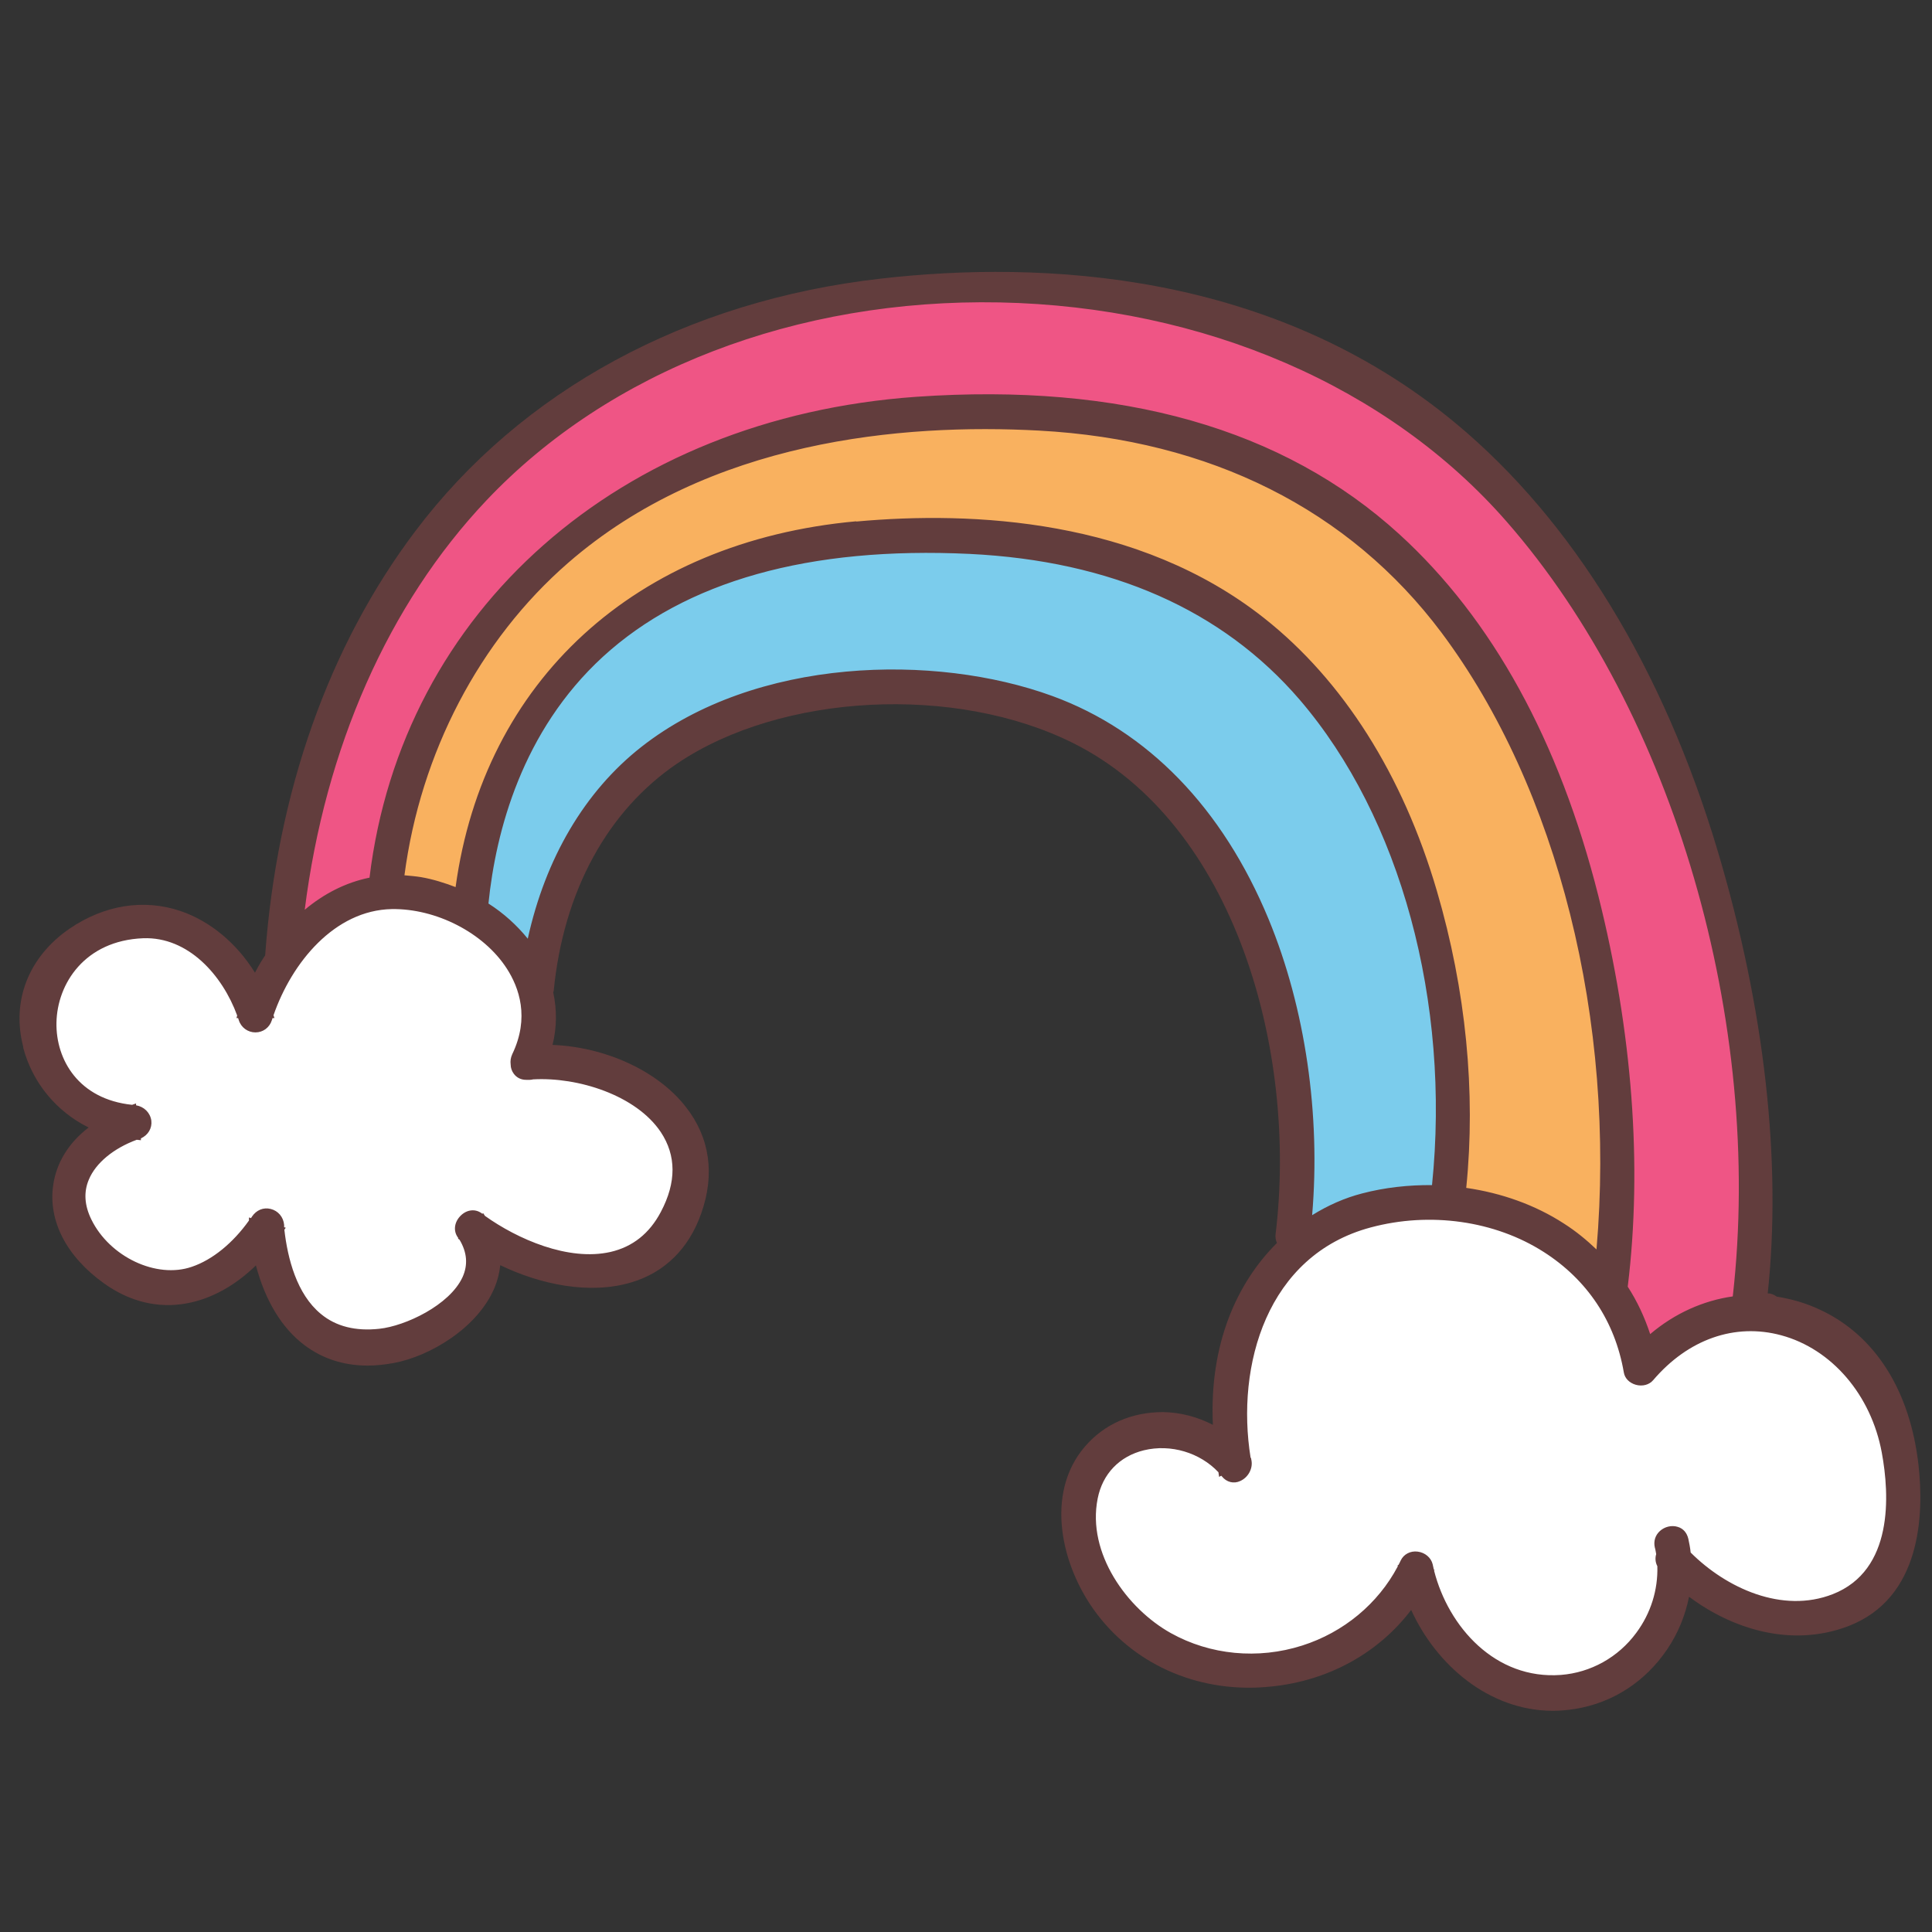
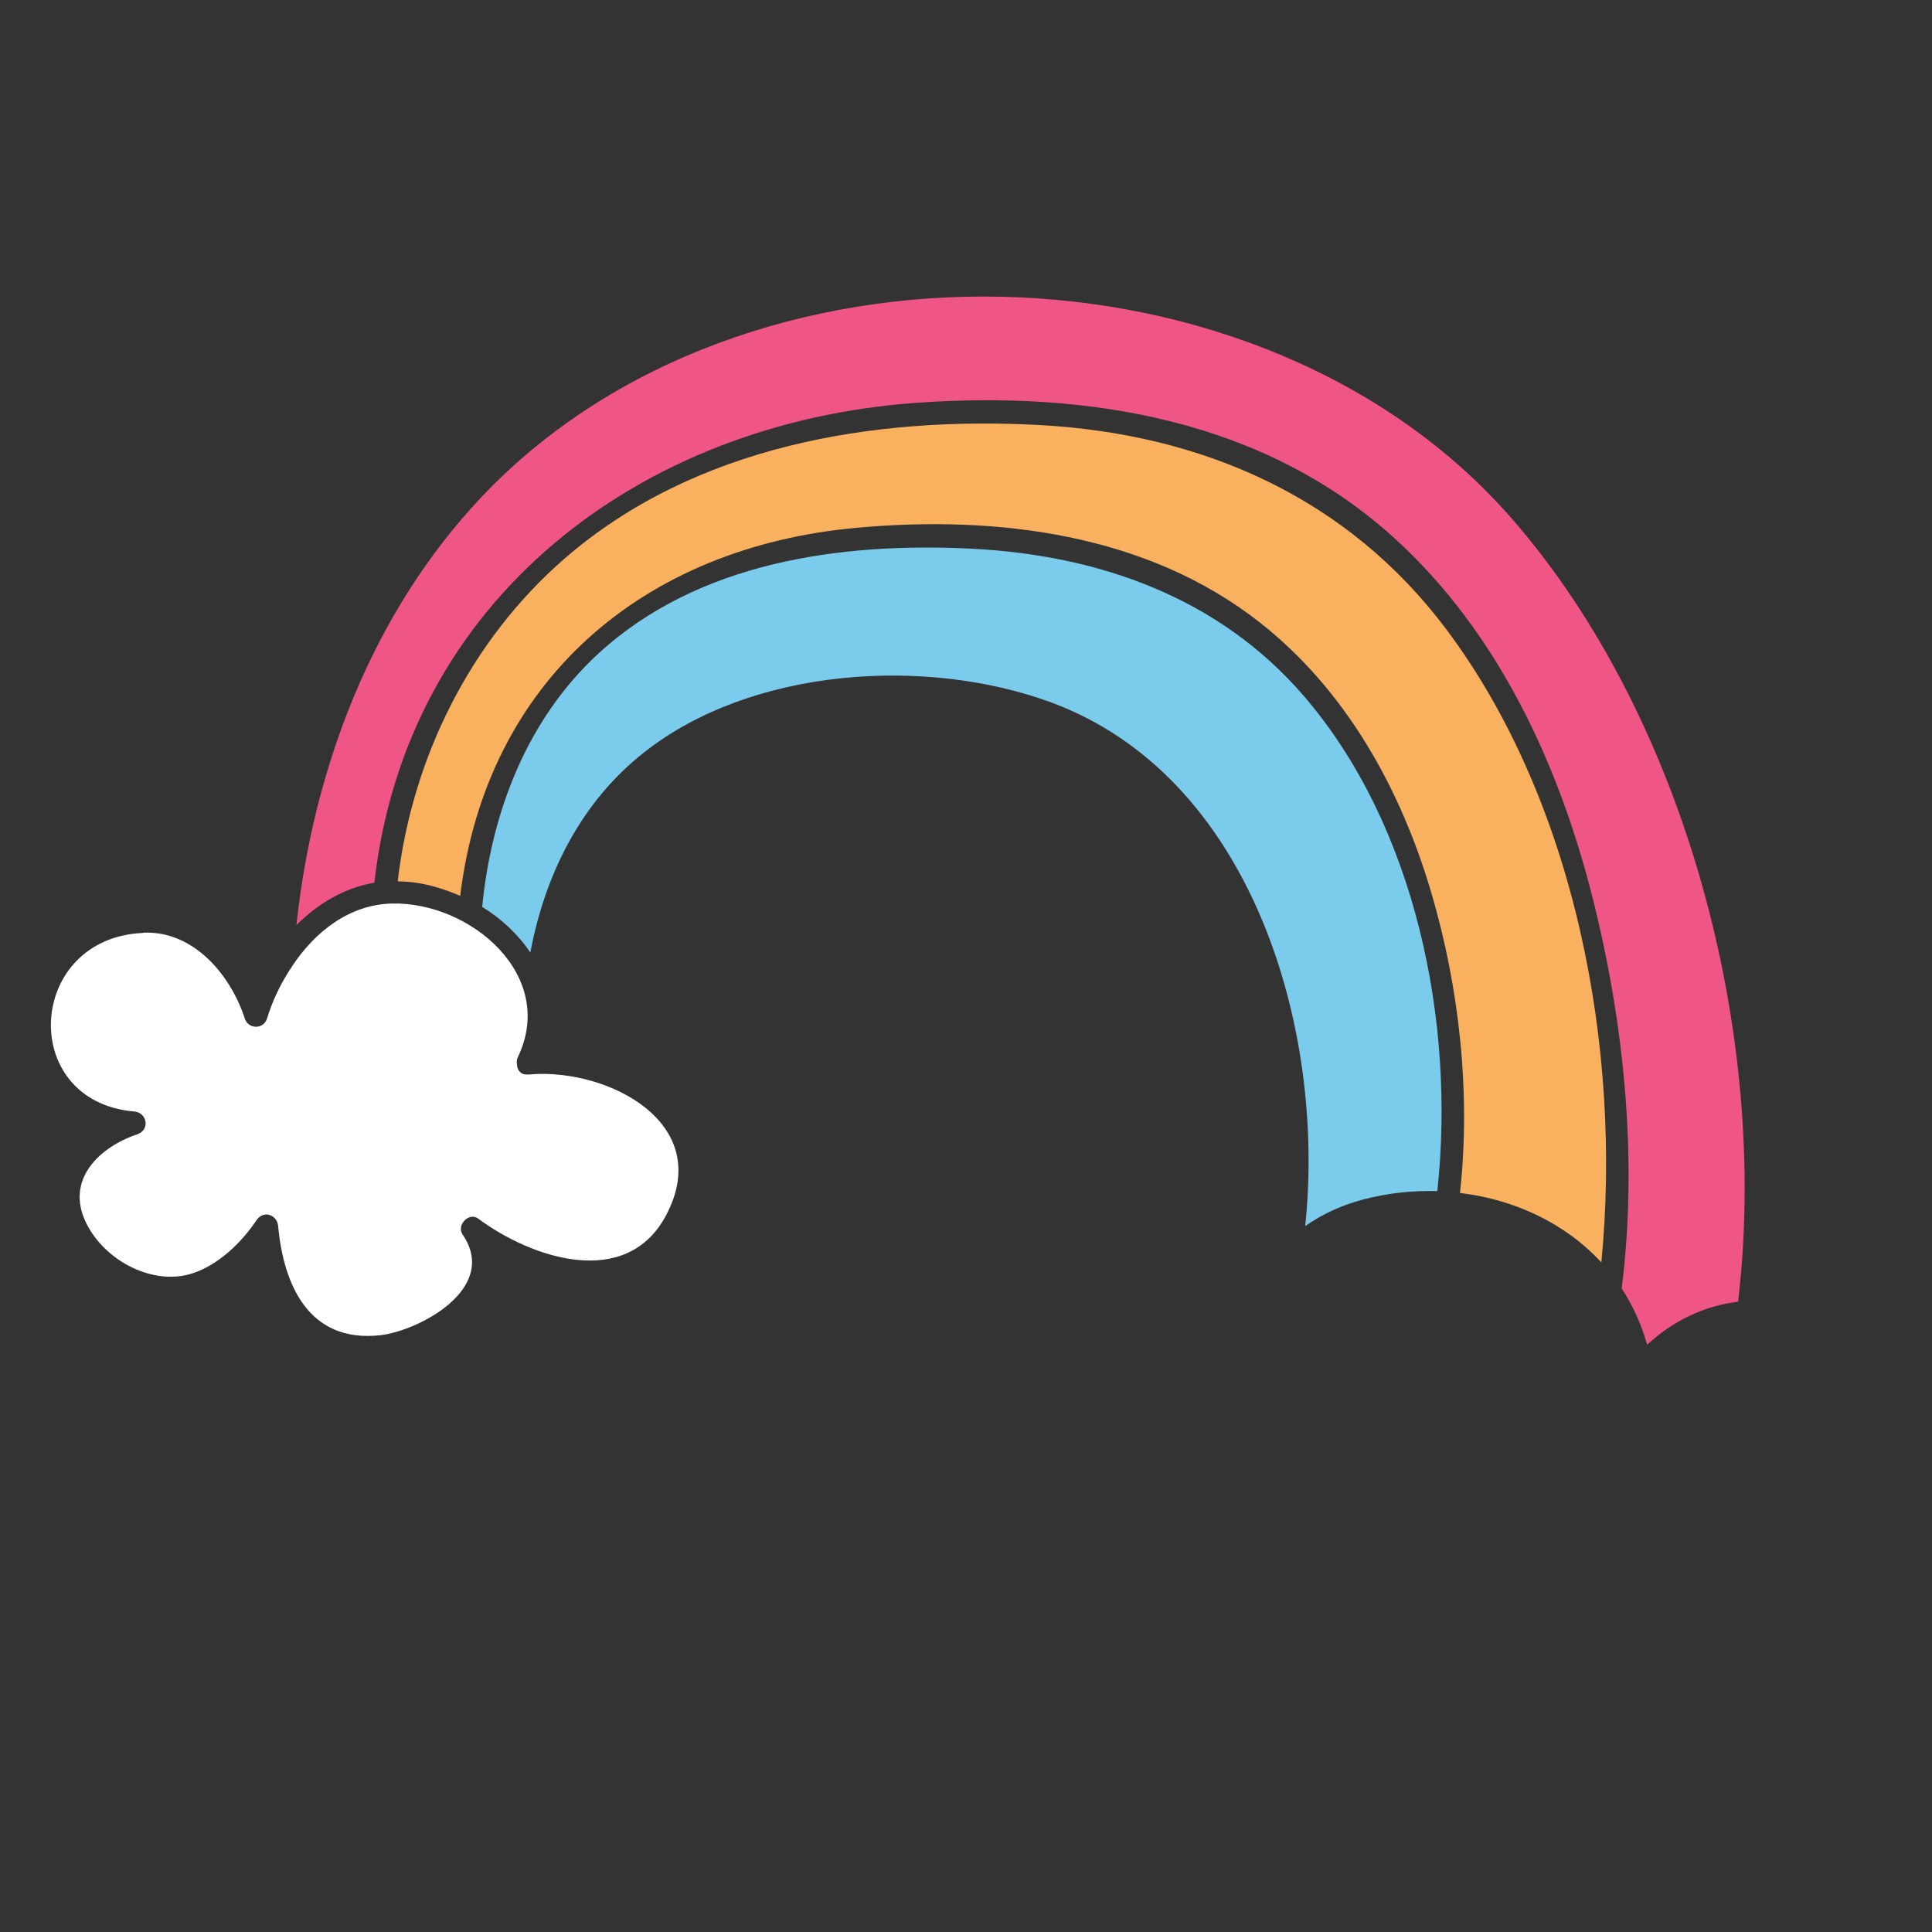
<svg xmlns="http://www.w3.org/2000/svg" width="800" zoomAndPan="magnify" viewBox="0 0 600 600" height="800" preserveAspectRatio="xMidYMid meet" version="1.2">
  <rect x="0" y="0" width="600" height="600" fill="#333333" stroke="none" />
  <defs>
    <clipPath id="efaca4a7d3">
-       <path d="M 6 84 L 597 84 L 597 531.375 L 6 531.375 Z M 6 84 " />
-     </clipPath>
+       </clipPath>
  </defs>
  <g id="0e77b69afc">
-     <path style=" stroke:none;fill-rule:nonzero;fill:#ffffff;fill-opacity:1;" d="M 425.316 379.402 C 460.668 369.914 499.543 388.094 506.082 425.82 C 506.512 428.406 510.395 429.34 512.047 427.398 C 538.129 396.859 579.445 413.746 586.199 450.68 C 589.289 467.711 588.57 489.41 569.891 496.668 C 553.219 503.207 535.039 494.871 523.398 482.871 C 523.254 481.363 522.969 479.781 522.68 478.273 C 521.676 473.746 514.777 475.688 515.781 480.141 C 515.996 481.074 516.141 482.082 516.285 483.016 C 515.996 483.879 516.07 484.742 516.5 485.676 C 517.508 503.855 503.711 520.598 484.957 522.035 C 463.473 523.613 447.375 505.938 443.281 486.32 C 442.633 483.375 438.035 482.73 436.742 485.461 C 423.809 512.766 389.246 523.543 362.801 508.812 C 348.145 500.621 335.785 482.656 339.234 465.125 C 343.184 445.148 369.125 442.707 380.98 457.438 C 383.496 460.523 387.52 457.078 386.945 453.988 C 381.629 423.449 392.695 388.168 425.387 379.473 Z M 425.316 379.402 " />
    <path style=" stroke:none;fill-rule:nonzero;fill:#f9b15f;fill-opacity:1;" d="M 123.523 273.629 C 127.977 235.402 146.086 198.898 175.258 173.535 C 215.641 138.469 270.898 129.199 322.852 132 C 373.293 134.73 418.418 154.422 449.172 195.449 C 489.195 248.84 503.781 325.652 497.316 392.047 C 486.105 379.902 470.371 372.504 453.41 370.492 C 456.789 339.52 453.27 306.969 444.5 277.223 C 435.016 245.031 418.059 214.422 391.398 193.438 C 356.262 165.703 309.484 159.953 266.086 163.906 C 199.332 169.941 150.973 211.762 142.922 278.227 C 138.973 276.504 134.805 275.137 130.492 274.348 C 128.121 273.918 125.82 273.773 123.523 273.699 Z M 123.523 273.629 " />
    <path style=" stroke:none;fill-rule:nonzero;fill:#ef5585;fill-opacity:1;" d="M 511.543 417.699 C 509.746 411.234 507.086 405.414 503.641 400.168 C 503.641 400.168 503.641 400.094 503.641 400.023 C 508.668 360 504.43 317.75 494.586 278.801 C 484.164 237.414 465.27 196.527 433.293 167.355 C 392.695 130.277 337.867 121.297 284.551 125.102 C 198.684 131.211 126.18 186.18 116.266 274.133 C 106.926 275.711 98.805 280.598 92.051 287.281 C 97.297 238.492 115.617 190.203 149.605 154.277 C 230.945 68.336 392.047 72.363 469.363 160.887 C 523.902 223.332 549.555 322.133 539.781 404.262 C 529.434 405.484 519.52 410.156 511.543 417.629 Z M 511.543 417.699 " />
    <path style=" stroke:none;fill-rule:nonzero;fill:#7bccec;fill-opacity:1;" d="M 149.75 281.605 C 152.625 252.145 163.762 223.188 185.965 202.852 C 216.863 174.539 260.91 168.434 301.223 170.371 C 341.031 172.312 378.465 185.391 404.98 216.215 C 439.688 256.598 452.047 317.531 446.371 369.914 C 438.754 369.699 430.992 370.492 423.375 372.504 C 416.551 374.297 410.586 377.102 405.34 380.766 C 411.809 319.473 388.742 240.863 326.082 218.012 C 287.211 203.855 233.461 207.379 200.191 233.535 C 180.359 249.055 169.223 271.688 164.695 295.832 C 160.961 290.227 155.785 285.34 149.68 281.605 Z M 149.75 281.605 " />
    <path style=" stroke:none;fill-rule:nonzero;fill:#ffffff;fill-opacity:1;" d="M 44.555 289.652 C 60.074 289.008 71.57 302.66 76.027 316.312 C 77.105 319.688 81.848 319.762 82.926 316.312 C 84.578 310.922 87.094 305.531 90.398 300.574 C 90.539 300.43 90.684 300.215 90.758 300 C 97.941 289.223 108.578 280.887 121.797 280.598 C 146.23 280.098 173.031 303.02 160.816 328.312 C 160.457 329.031 160.457 329.676 160.527 330.324 C 160.527 332.047 161.461 333.699 163.547 333.699 C 163.691 333.699 163.762 333.699 163.906 333.699 C 164.266 333.699 164.695 333.699 165.055 333.629 C 189.055 331.902 221.965 348.863 206.875 377.387 C 194.516 400.742 164.984 390.684 148.527 378.465 C 145.652 376.312 141.703 380.477 143.641 383.352 C 155.211 400.238 129.848 413.387 117.988 414.68 C 95.785 417.055 88.027 398.875 86.375 380.695 C 86.016 377.172 81.773 375.809 79.691 378.898 C 75.02 385.867 68.051 392.621 60.074 395.352 C 47.645 399.594 32.48 391.543 26.734 379.758 C 20.195 366.324 30.828 356.262 42.684 352.238 C 46.637 350.875 45.703 345.555 41.75 345.195 C 5.391 342.105 8.121 291.234 44.48 289.727 Z M 44.555 289.652 " />
    <g clip-rule="nonzero" clip-path="url(#efaca4a7d3)">
      <path style=" stroke:none;fill-rule:nonzero;fill:#623d3d;fill-opacity:1;" d="M 7.262 325.293 C 3.453 310.922 8.84 297.199 21.559 288.43 C 32.41 281.031 44.625 279.09 55.977 282.898 C 65.32 286.059 73.512 292.957 79.188 302.082 C 80.121 300.215 81.199 298.418 82.348 296.695 C 86.016 246.18 102.039 200.695 128.91 165.055 C 161.895 121.223 213.344 93.344 273.629 86.516 C 323.496 80.84 394.992 84.074 452.047 131.426 C 488.406 161.605 516.5 207.523 533.457 264.289 C 548.047 313.293 553.363 360.719 548.98 401.676 C 550.129 401.676 550.992 402.105 551.781 402.68 C 556.379 403.398 560.906 404.695 565.289 406.777 C 582.391 414.754 593.242 431.926 595.828 455.137 C 597.48 470.082 596.836 496.383 573.84 505.074 C 556.309 511.688 537.984 505.938 524.547 495.879 C 523.398 501.699 521.098 507.305 517.723 512.262 C 510.969 522.25 500.836 528.859 489.125 530.727 C 486.824 531.086 484.523 531.305 482.297 531.305 C 462.465 531.305 446.012 517.074 438.25 499.973 C 428.191 513.266 412.668 521.961 394.848 523.758 C 373.363 526.059 353.172 517.652 340.742 501.34 C 329.391 486.465 324.43 463.758 336.934 449.242 C 342.969 442.203 351.52 438.539 361.148 438.539 C 366.609 438.609 371.926 440.047 376.668 442.488 C 375.52 417.484 384.07 398.441 396.574 386.012 C 396.215 385.223 396 384.285 396.145 383.281 C 403.039 326.516 383.641 255.953 333.34 230.805 C 296.695 212.48 242.73 215.281 210.395 237.055 C 188.625 251.785 174.973 276.863 171.953 307.762 C 171.953 307.902 171.809 308.047 171.809 308.191 C 172.961 313.508 172.961 319.043 171.594 324.504 C 187.906 325.148 204.215 332.48 212.984 343.762 C 220.457 353.246 222.109 364.742 217.727 376.957 C 213.918 387.734 206.445 395.137 196.168 398.227 C 183.09 402.18 167.715 398.875 155.355 392.91 C 155.141 395.207 154.562 397.508 153.629 399.809 C 148.457 412.309 133.582 421.219 122.23 423.305 C 119.426 423.809 116.77 424.094 114.18 424.094 C 106.707 424.094 100.098 421.938 94.492 417.699 C 87.449 412.383 82.348 403.832 79.477 392.98 C 73.082 399.234 65.605 403.398 57.992 404.766 C 49.152 406.418 40.242 404.262 32.34 398.586 C 20.625 390.25 14.879 379.043 16.531 367.977 C 17.535 361.004 21.414 354.824 27.523 350.156 C 17.609 345.27 10.062 336.285 7.188 325.293 Z M 77.895 378.395 L 78.254 377.82 C 79.617 375.809 81.773 374.875 84.074 375.449 C 86.375 376.023 88.027 377.965 88.242 380.406 C 88.242 380.621 88.242 380.91 88.242 381.125 L 88.746 381.27 L 88.312 381.914 C 89.32 390.754 92.121 401.891 99.668 408.07 C 104.336 411.949 110.445 413.461 117.773 412.668 C 125.895 411.809 139.617 405.34 143.641 396.645 C 145.367 392.836 145.078 388.957 142.707 385.004 L 142.207 384.645 L 142.348 384.504 C 142.348 384.504 142.207 384.285 142.133 384.215 C 140.695 382.133 141.129 379.398 143.141 377.461 C 145.078 375.594 147.668 375.375 149.605 376.812 L 149.82 376.957 L 150.039 376.742 L 150.613 377.605 C 160.672 384.789 176.48 391.758 189.559 388.812 C 196.457 387.234 201.703 383.066 205.223 376.383 C 210.109 367.184 210.035 358.852 205.223 351.594 C 197.535 340.094 179.426 334.418 165.559 335.211 C 165.27 335.281 164.91 335.352 164.551 335.352 C 164.191 335.352 163.906 335.352 163.547 335.352 L 163.402 335.352 C 161.82 335.352 160.457 334.707 159.523 333.414 C 158.949 332.621 158.59 331.617 158.59 330.609 C 158.445 329.531 158.59 328.453 159.09 327.375 C 164.551 316.023 161.176 306.684 157.438 300.863 C 150.254 289.652 135.379 282.109 121.656 282.324 C 103.906 282.684 90.613 298.922 84.938 315.305 L 85.223 316.168 L 84.648 316.168 C 84.648 316.168 84.504 316.598 84.434 316.812 C 83.715 319.113 81.703 320.621 79.332 320.621 C 76.961 320.621 74.875 319.113 74.156 316.812 C 74.086 316.598 74.016 316.383 73.941 316.168 L 73.438 316.168 L 73.656 315.379 C 69.055 302.801 58.422 290.875 44.48 291.379 C 26.301 292.098 17.75 305.531 17.535 317.605 C 17.32 329.102 24.434 341.391 41.031 343.113 L 42.254 342.684 L 42.254 343.258 C 44.77 343.688 46.637 345.555 46.996 348 C 47.285 350.371 45.992 352.527 43.762 353.531 L 43.762 354.105 L 42.469 353.965 C 35.285 356.621 29.75 361.148 27.594 366.324 C 25.941 370.203 26.23 374.371 28.387 378.754 C 34.062 390.324 48.578 397.219 59.57 393.414 C 65.965 391.258 72.363 386.012 77.32 379.043 L 77.32 378.105 L 77.895 378.25 Z M 388.527 452.91 L 388.668 453.629 C 389.102 456.141 387.594 458.871 385.148 459.949 C 383.137 460.883 380.91 460.309 379.473 458.512 L 379.258 458.297 L 378.609 458.656 L 378.395 457.219 C 372.645 451.113 363.594 448.383 355.258 450.395 C 347.641 452.262 342.395 457.723 340.887 465.41 C 337.508 482.441 350.082 499.613 363.594 507.16 C 375.809 513.984 390.684 515.422 404.406 511.039 C 417.27 506.945 427.977 498.035 434.082 486.465 L 434.082 486.035 L 434.297 486.035 C 434.512 485.602 434.801 485.102 435.016 484.598 C 435.949 482.656 438.035 481.578 440.262 481.867 C 442.562 482.152 444.43 483.734 444.934 485.82 C 445.078 486.395 445.148 486.895 445.293 487.473 L 445.508 487.473 L 445.363 487.758 C 449.82 505.293 464.406 521.676 484.742 520.164 C 494.012 519.445 502.562 514.703 508.164 507.086 C 512.691 500.98 514.922 493.723 514.703 486.395 C 514.059 485.172 513.984 483.805 514.344 482.656 C 514.203 481.938 514.129 481.219 513.914 480.574 C 513.484 478.633 514.059 476.766 515.496 475.473 C 517.004 474.105 519.16 473.602 521.027 474.18 C 522.754 474.68 523.902 476.047 524.332 477.914 C 524.621 479.281 524.906 480.715 525.051 482.152 C 536.117 493.219 553.508 501.195 569.172 495.086 C 588.07 487.688 586.848 464.332 584.406 451.113 C 581.098 433.219 568.883 418.922 553.148 414.68 C 538.777 410.801 524.262 415.902 513.41 428.621 C 512.191 430.059 510.105 430.633 508.023 430.059 C 506.012 429.484 504.574 428.047 504.285 426.18 C 501.555 410.371 492.934 397.438 479.422 388.812 C 464.262 379.113 444.141 376.238 425.676 381.195 C 393.414 389.82 383.785 424.094 388.383 452.691 L 388.598 452.91 L 388.453 452.91 Z M 265.941 161.965 C 302.227 158.66 353.605 161.176 392.551 191.93 C 417.051 211.258 435.664 240.574 446.227 276.648 C 455.281 307.473 458.371 339.234 455.352 368.91 C 466.273 370.492 476.691 374.156 485.676 379.977 C 489.41 382.348 492.715 385.078 495.805 388.023 C 501.914 317.316 483.879 244.887 447.664 196.457 C 419.066 158.301 375.879 136.602 322.707 133.727 C 280.168 131.426 220.242 136.672 176.41 174.828 C 148.816 198.828 130.566 233.965 125.605 271.832 C 127.258 271.977 128.984 272.121 130.781 272.406 C 134.516 273.055 138.109 274.203 141.488 275.496 C 150.254 211.473 197.316 168.145 265.867 161.895 Z M 114.758 272.551 C 124.816 189.559 192.359 129.773 284.48 123.234 C 348.145 118.781 398.586 133.078 434.586 165.918 C 463.473 192.289 484.238 230.086 496.383 278.227 C 506.945 320.191 510.105 362.082 505.508 399.594 C 508.453 404.117 510.754 409.078 512.477 414.32 C 520.094 407.855 529.004 403.902 538.129 402.609 C 547.758 317.676 519.805 221.391 468 162.109 C 431.352 120.074 373.867 95.211 310.492 93.918 C 247.402 92.695 189.27 115.043 151.043 155.426 C 120.578 187.617 100.961 232.312 94.637 282.539 C 100.457 277.652 107.285 274.059 114.828 272.551 Z M 444.719 368.117 C 450.539 311.281 435.016 253.867 403.617 217.293 C 379.617 189.414 345.125 174.18 301.148 172.023 C 251.281 169.652 212.91 180.434 187.188 204 C 162.18 226.996 153.988 258.035 151.691 280.598 C 156.434 283.617 160.527 287.352 163.906 291.52 C 169.367 266.66 181.512 245.82 199.188 231.953 C 234.828 204 290.371 202.852 326.801 216.145 C 356.477 226.996 379.688 250.922 393.988 285.484 C 405.414 313.148 410.156 346.273 407.496 377.387 C 412.453 374.297 417.699 372 423.016 370.633 C 430.129 368.766 437.531 367.977 444.789 368.047 Z M 444.719 368.117 " />
    </g>
  </g>
</svg>